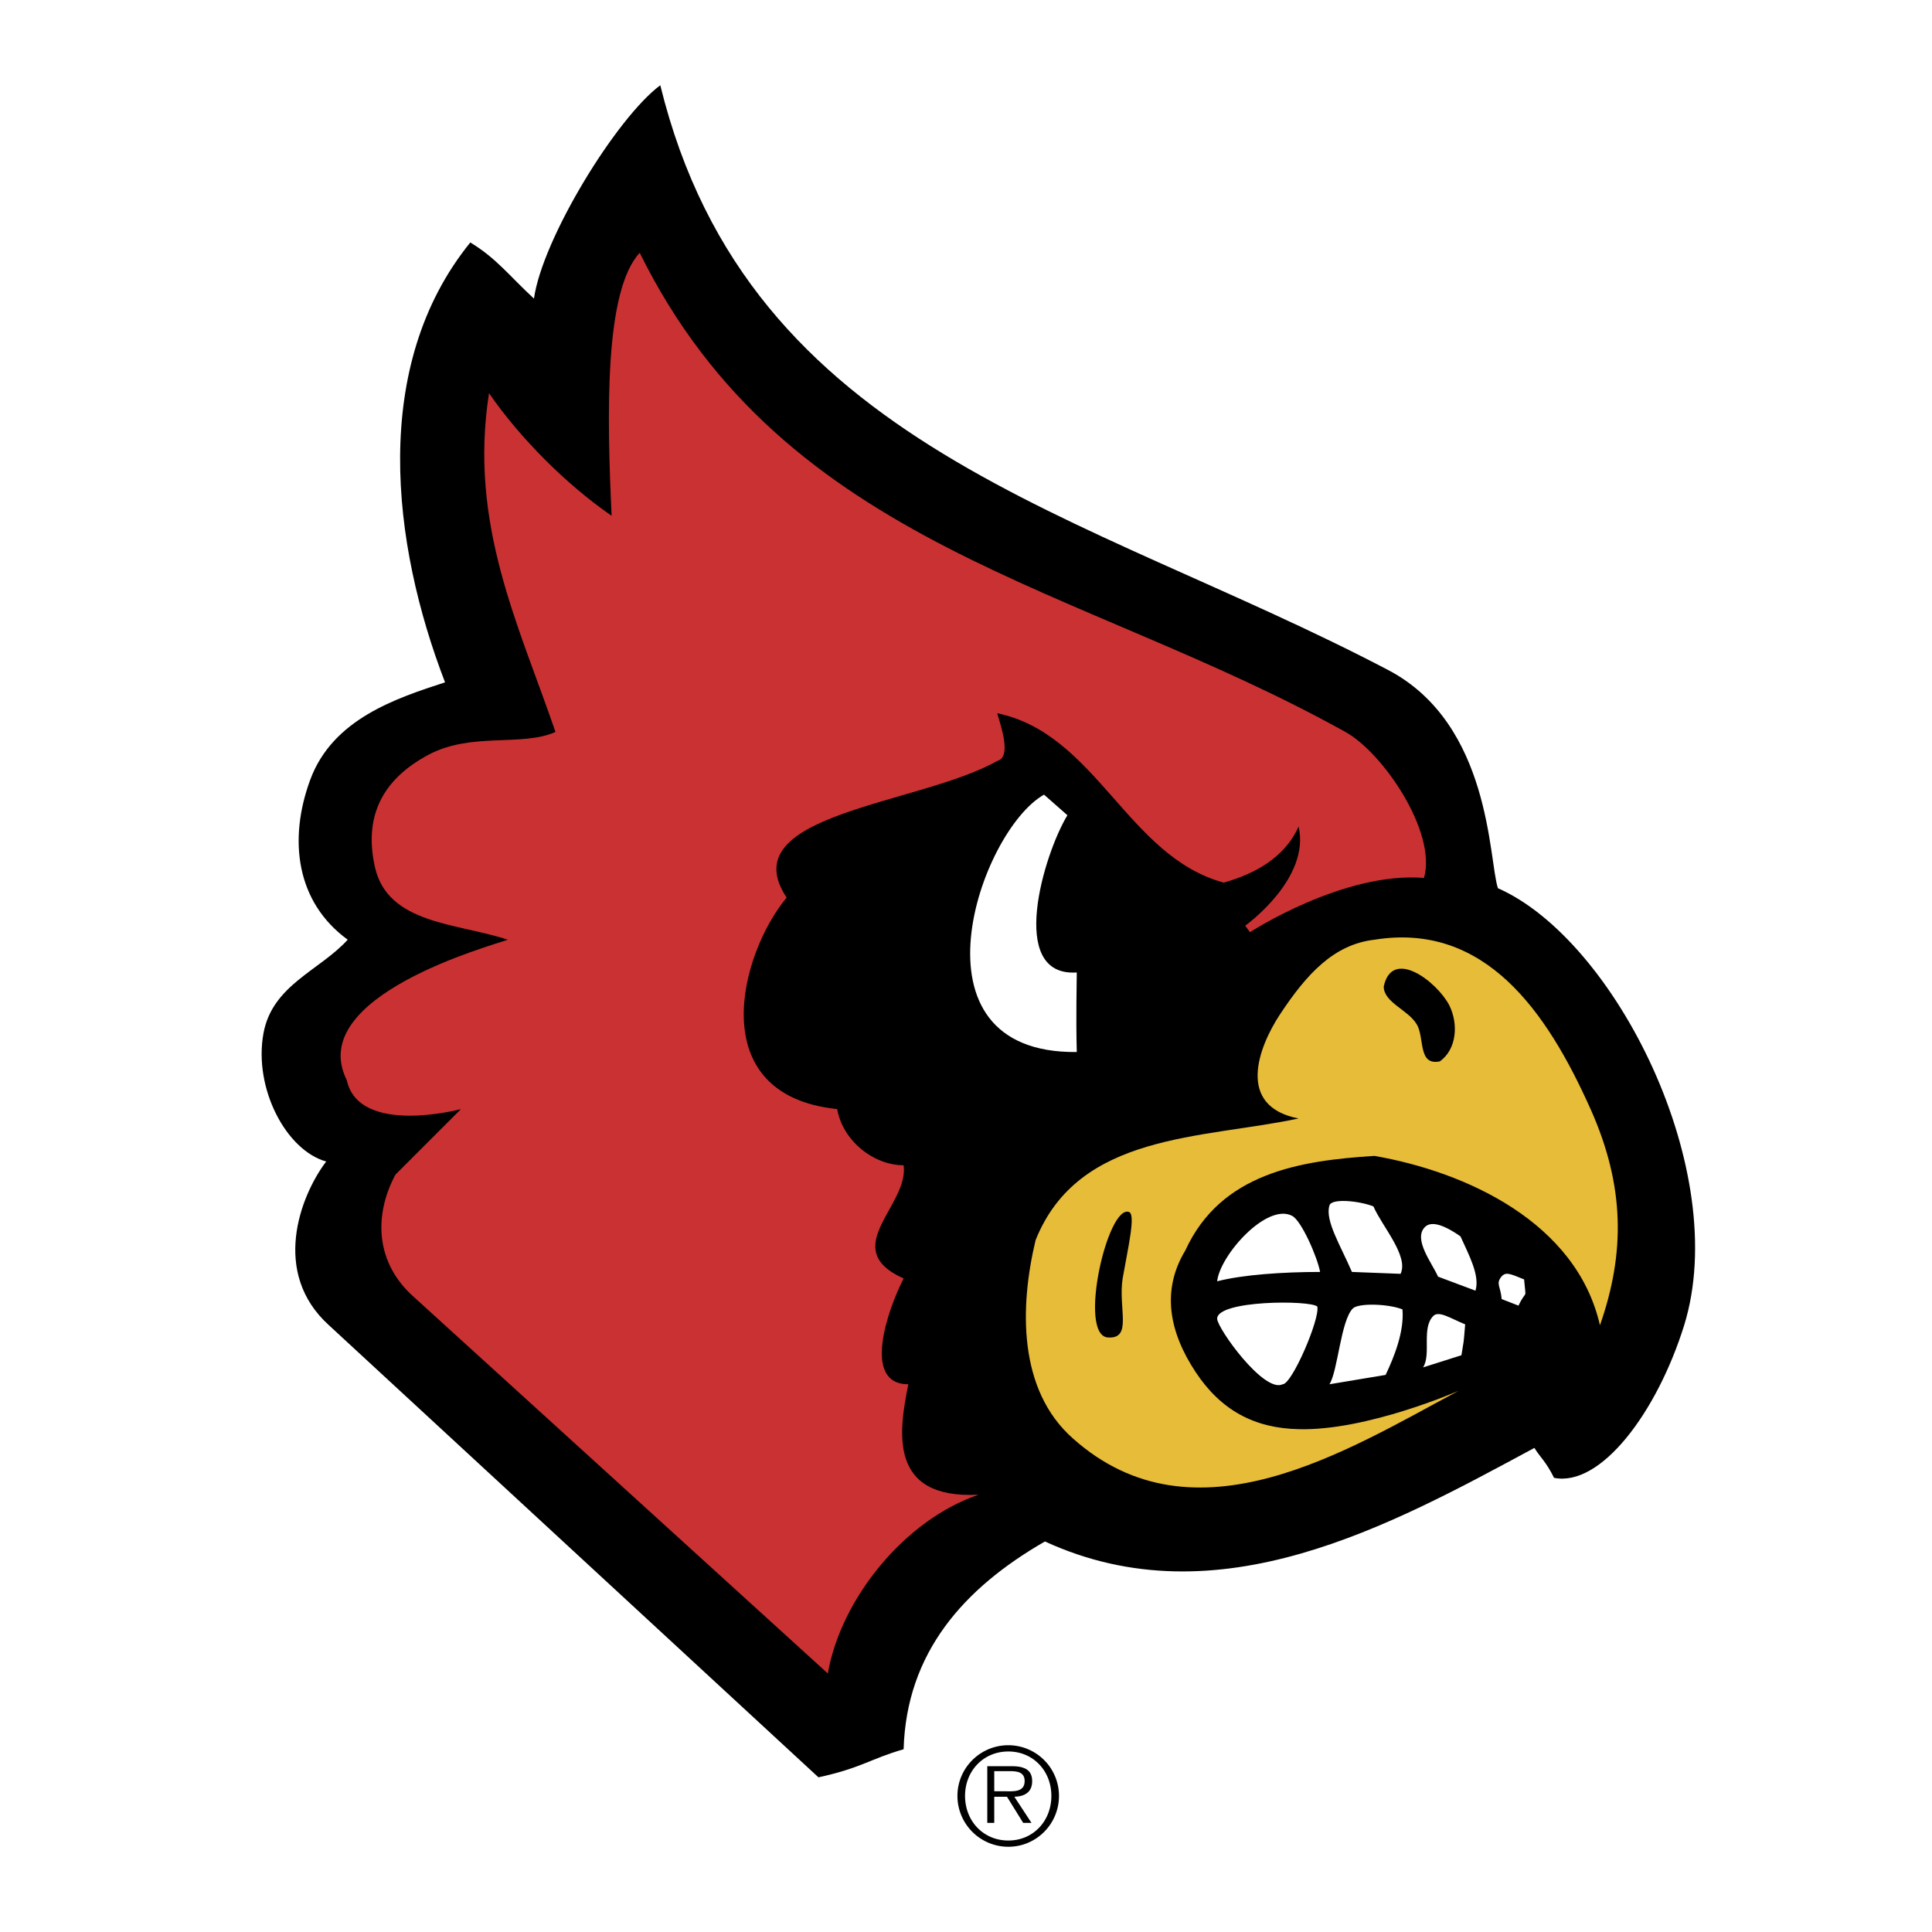
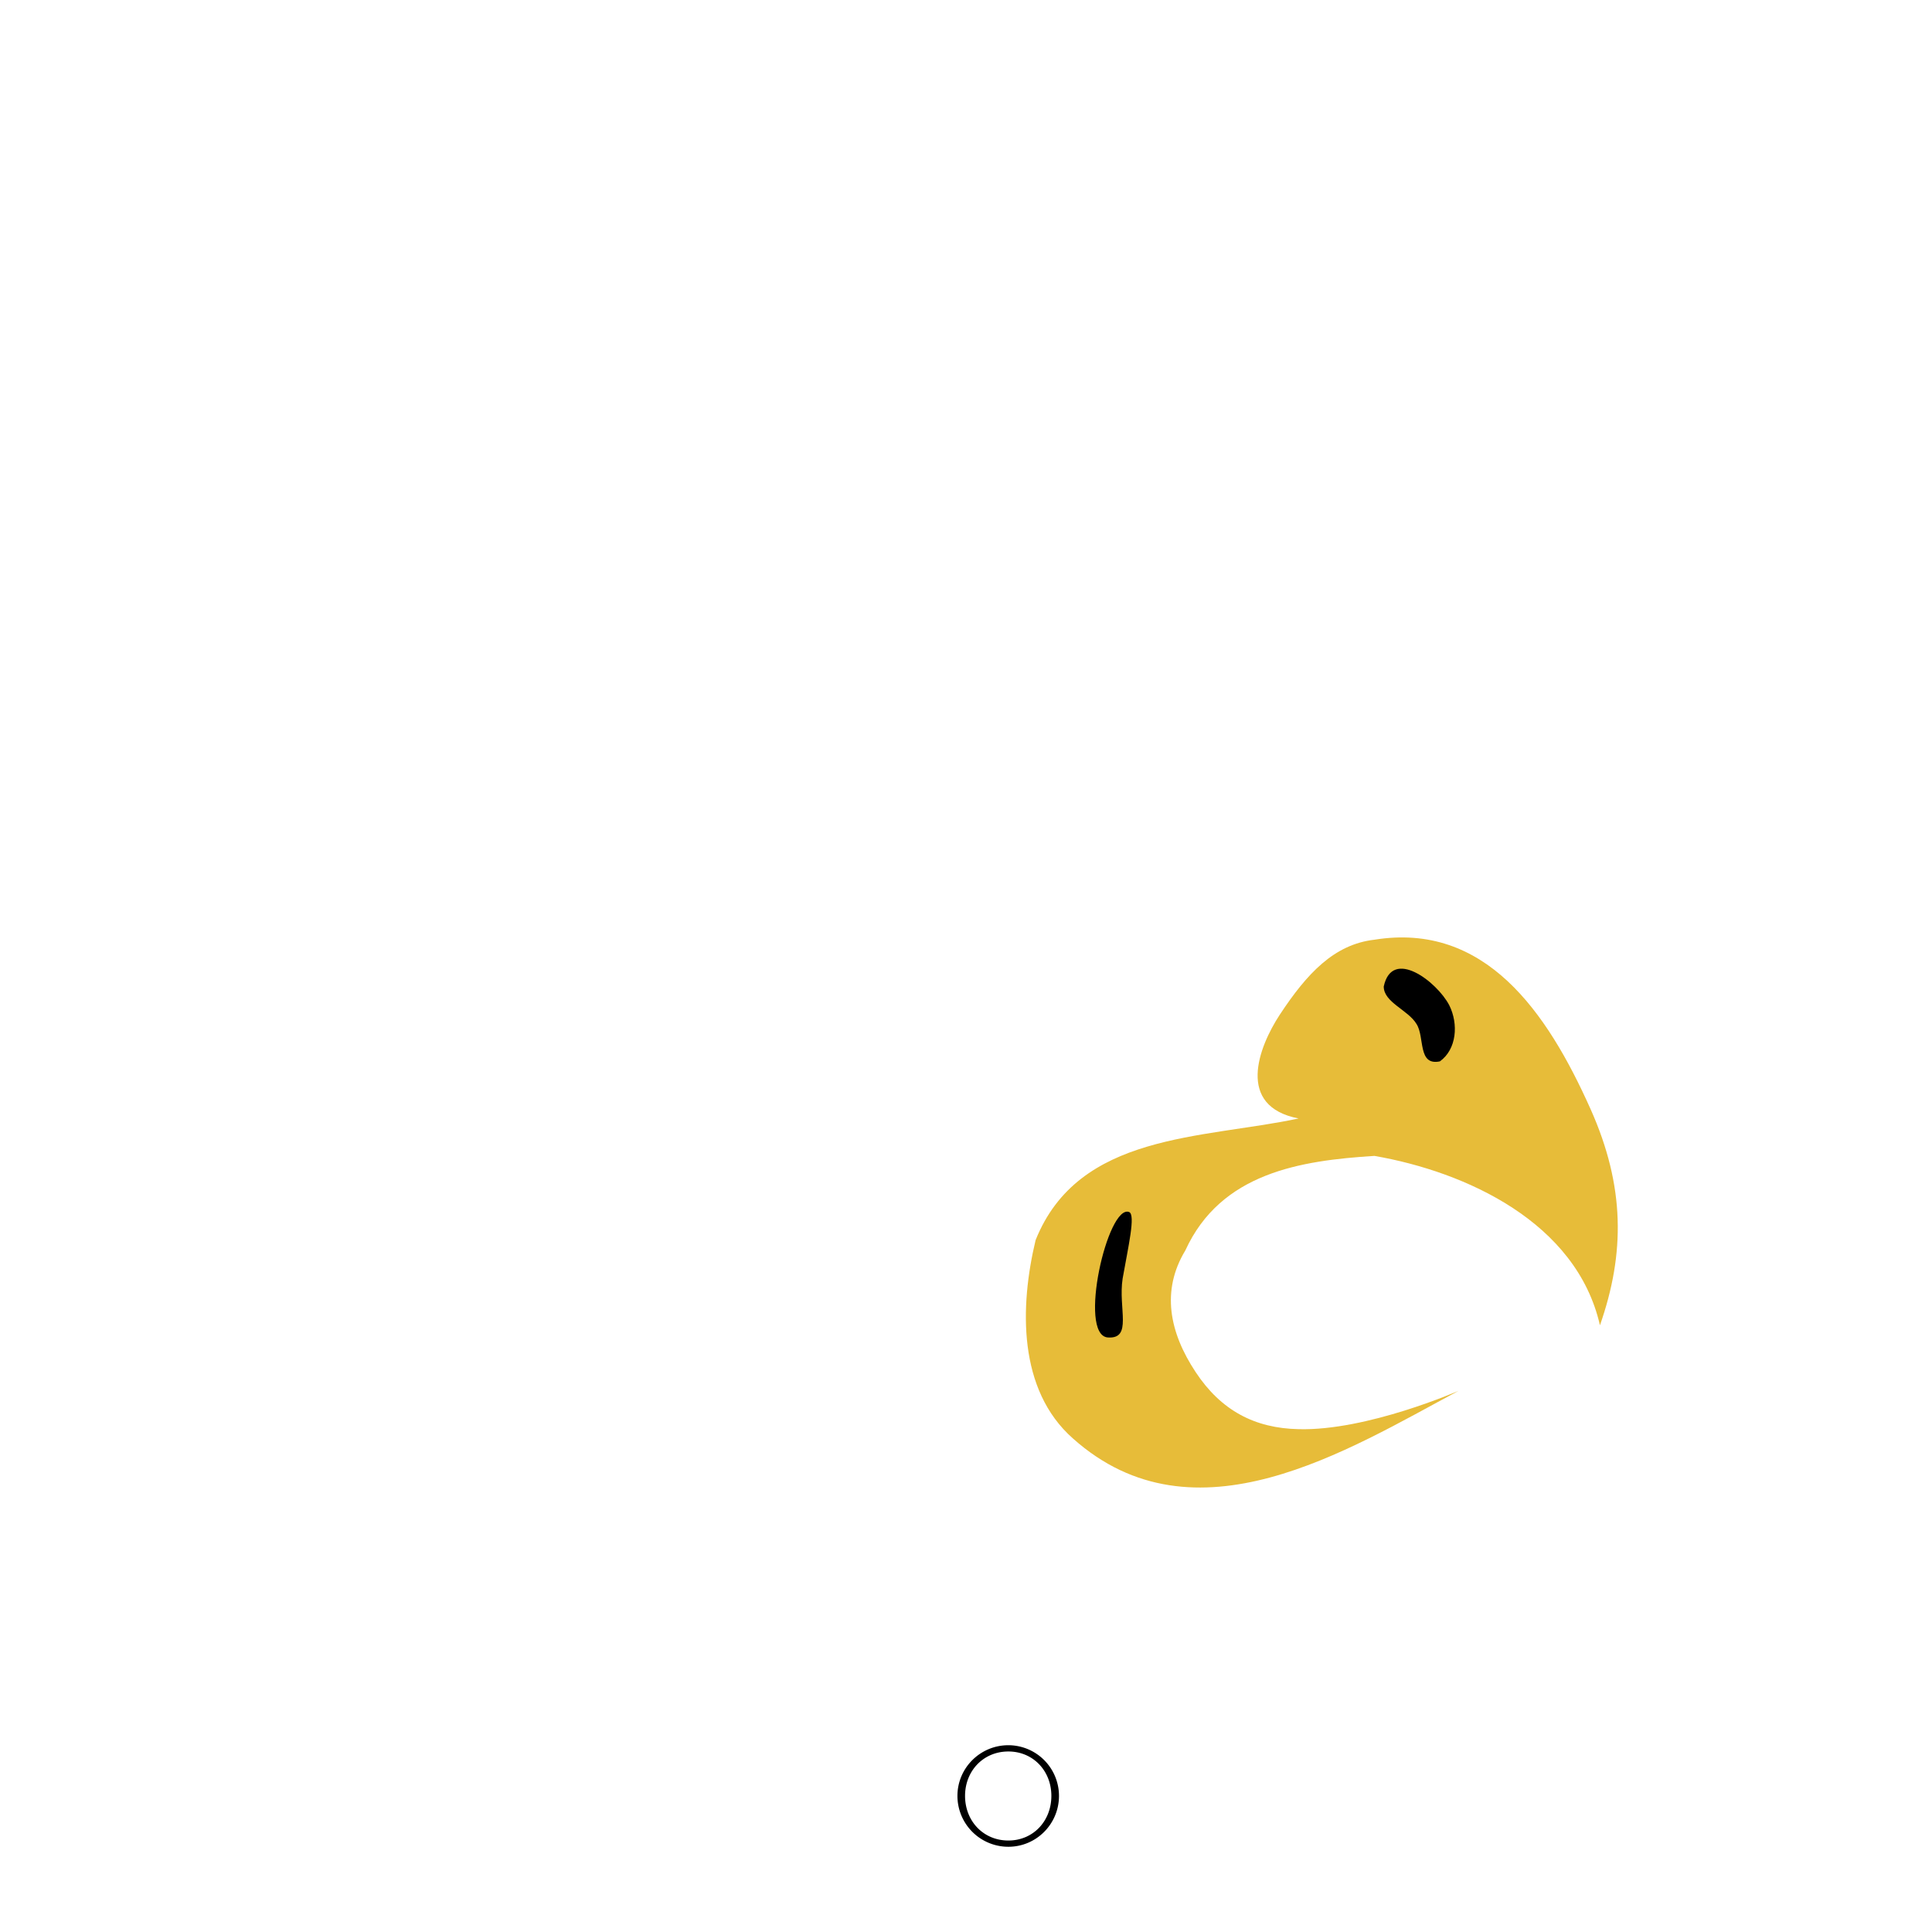
<svg xmlns="http://www.w3.org/2000/svg" width="2500" height="2500" viewBox="0 0 192.756 192.756">
  <g fill-rule="evenodd" clip-rule="evenodd">
    <path fill="#fff" d="M0 0h192.756v192.756H0V0z" />
-     <path d="M65.878 8.504c8.871 36.229 42.206 42.391 72.645 58.358 10.271 5.416 9.99 18.955 10.926 21.756 11.672 5.136 23.342 28.2 18.58 43.606-2.707 8.684-8.311 16.152-12.979 15.221-.84-1.682-1.4-2.055-1.961-2.988-14.379 7.75-31.561 17.273-48.834 9.336-8.125 4.67-13.82 11.113-14.1 20.73-3.268.934-4.202 1.867-8.497 2.801l-48.834-45.1c-5.79-5.229-2.895-12.887-.28-16.34-4.016-1.121-7.257-7.33-6.256-12.793.883-4.818 5.603-6.256 8.404-9.337-5.136-3.735-5.952-9.968-3.735-15.967 2.242-6.067 8.591-8.124 13.446-9.711-5.323-13.819-7.47-31.561 2.521-43.886 2.614 1.587 3.829 3.268 6.35 5.603.839-5.976 8.216-18.021 12.604-21.289z" />
-     <path d="M134.229 73.025c3.734 2.054 9.15 9.991 7.844 14.566-8.031-.654-17.367 5.416-17.367 5.416l-.469-.653s6.537-4.669 5.324-9.897c-1.402 3.174-4.482 4.762-7.471 5.602-9.617-2.614-12.699-14.846-22.598-16.9.469 1.587 1.402 4.389 0 4.762-7.749 4.389-26.611 5.229-21.008 13.632-4.668 5.603-8.403 19.702 5.042 21.102.56 3.176 3.642 5.604 6.629 5.604.56 4.016-6.629 8.311 0 11.297-1.587 3.082-4.202 10.553.467 10.553-.934 4.668-2.054 11.484 7.002 11.018-7.375 2.521-13.725 10.365-15.033 17.834L41.32 129.426c-3.921-3.455-4.015-8.217-1.868-12.232l6.536-6.537s-10.177 2.709-11.392-2.895c-4.202-8.402 14.566-13.445 16.061-14.005-5.042-1.681-11.988-1.521-13.259-7.283-1.045-4.74.467-8.59 5.416-11.205 4.295-2.241 9.244-.747 12.605-2.241-3.642-10.645-8.684-20.729-6.629-33.801 3.081 4.482 7.75 9.15 12.231 12.232-.467-9.991-.747-22.41 2.802-26.238 14.568 29.503 43.888 33.051 70.406 47.804z" fill="#ca3132" />
    <path d="M106.496 81.336c-2.334 3.828-6.068 16.152.934 15.688 0 .934-.094 4.387 0 7.936-17.367.188-9.711-22.036-3.268-25.678l2.334 2.054z" fill="#fff" />
    <path d="M158.691 110.654c3.436 7.689 3.455 14.381.936 21.57-2.336-10.271-13.354-15.312-22.504-16.9-7.377.467-15.312 1.68-18.861 9.43-2.428 4.016-1.594 8.176 1.027 12.139 2.525 3.822 5.883 5.604 10.271 5.695 6.816.188 15.965-3.828 15.965-3.828-11.018 5.883-26.33 15.594-38.469 4.764-5.51-4.855-5.322-13.166-3.734-19.797 4.295-10.736 16.619-10.084 26.238-12.137-6.258-1.215-4.016-7.098-1.869-10.365 2.709-4.109 5.416-7.003 9.432-7.47 11.018-1.775 17.209 7.143 21.568 16.899z" fill="#e7bc39" />
    <path d="M144.592 100.291c.934 1.867.748 4.389-.934 5.602-2.24.467-1.492-2.428-2.334-3.734-.84-1.4-3.268-2.146-3.268-3.734.84-3.924 5.323-.468 6.536 1.866zM112.658 120.926c.654.281-.094 3.455-.652 6.629-.467 2.988 1.027 6.07-1.494 5.883-2.989-.28 0-13.352 2.146-12.512z" />
    <path d="M131.707 126.902c-3.734 0-7.75.279-10.271.934.281-2.615 4.949-7.844 7.471-6.535.933.467 2.521 4.107 2.8 5.601zM131.428 130.357c.279 1.213-2.521 7.75-3.455 7.75-1.867.934-6.537-5.604-6.537-6.537 0-1.867 9.337-1.867 9.992-1.213zM139.924 130.637c.188 2.242-.84 4.762-1.68 6.537l-5.604.934c.84-1.309 1.121-6.35 2.334-7.564.561-.56 3.549-.468 4.95.093zM146.18 132.131c-.188 2.242-.094 1.307-.373 3.082l-3.828 1.213c.84-1.307-.188-3.922 1.025-5.135.562-.561 1.775.279 3.176.84zM137.029 120.365c.84 1.961 3.549 4.949 2.707 6.725l-4.854-.188c-1.121-2.615-2.709-5.135-2.242-6.629.188-.748 2.989-.466 4.389.092zM145.713 123.354c.842 1.867 1.961 3.922 1.494 5.416l-3.734-1.4c-.561-1.307-2.521-3.734-1.307-4.949.559-.562 1.68-.374 3.547.933zM152.062 127.648c.188 2.242.281.842-.561 2.615l-1.68-.654c-.094-1.213-.561-1.494-.094-2.146.468-.654.935-.373 2.335.185z" fill="#fff" />
-     <path d="M100.604 183.629c-2.498 0-4.32-1.943-4.32-4.455 0-2.484 1.822-4.428 4.32-4.428 2.482 0 4.291 1.943 4.291 4.428 0 2.512-1.809 4.455-4.291 4.455zm0 .623c2.793 0 5.051-2.271 5.051-5.078a5.057 5.057 0 0 0-5.051-5.053c-2.809 0-5.08 2.273-5.08 5.053a5.076 5.076 0 0 0 5.08 5.078z" />
-     <path d="M99.197 178.715v-2.006h1.617c.695 0 1.416.107 1.416.988 0 1.15-1.176 1.018-1.977 1.018h-1.056zm2.004.547c1.004-.025 1.779-.439 1.779-1.549 0-.936-.508-1.498-2.006-1.498h-2.473v5.654h.695v-2.607h1.27l1.617 2.607h.828l-1.71-2.607z" />
+     <path d="M100.604 183.629c-2.498 0-4.32-1.943-4.32-4.455 0-2.484 1.822-4.428 4.32-4.428 2.482 0 4.291 1.943 4.291 4.428 0 2.512-1.809 4.455-4.291 4.455m0 .623c2.793 0 5.051-2.271 5.051-5.078a5.057 5.057 0 0 0-5.051-5.053c-2.809 0-5.08 2.273-5.08 5.053a5.076 5.076 0 0 0 5.08 5.078z" />
  </g>
</svg>